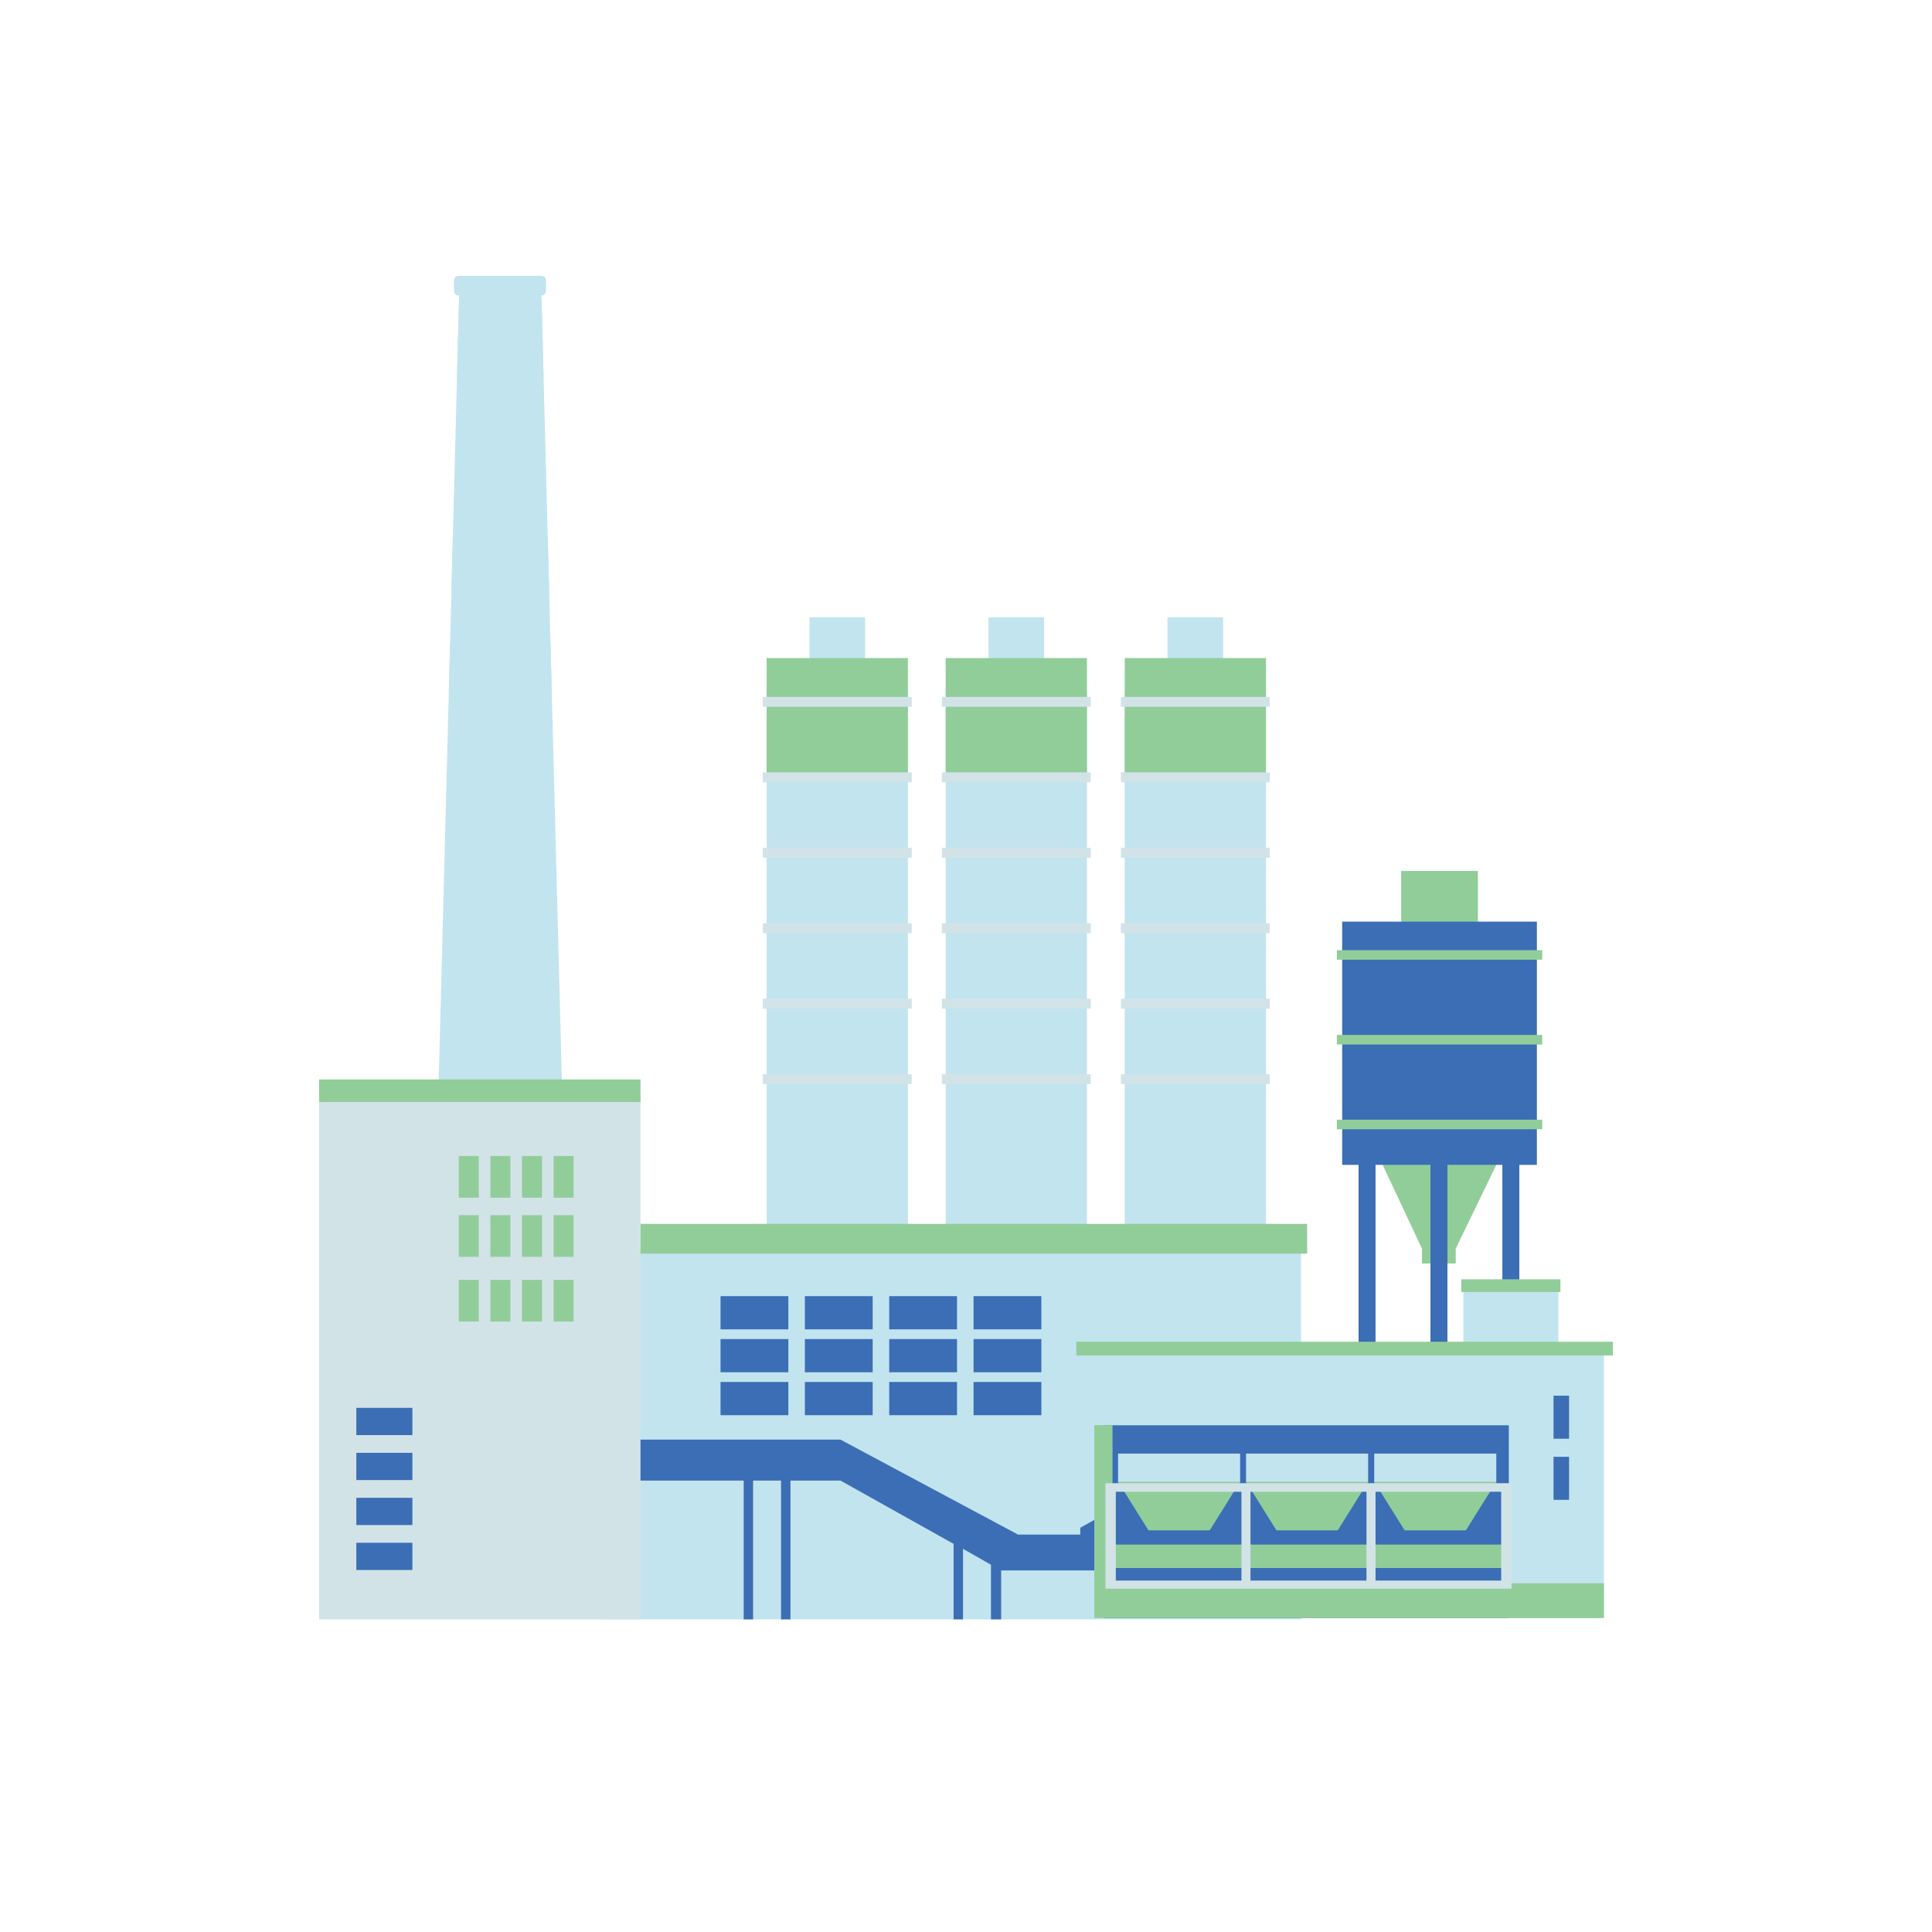
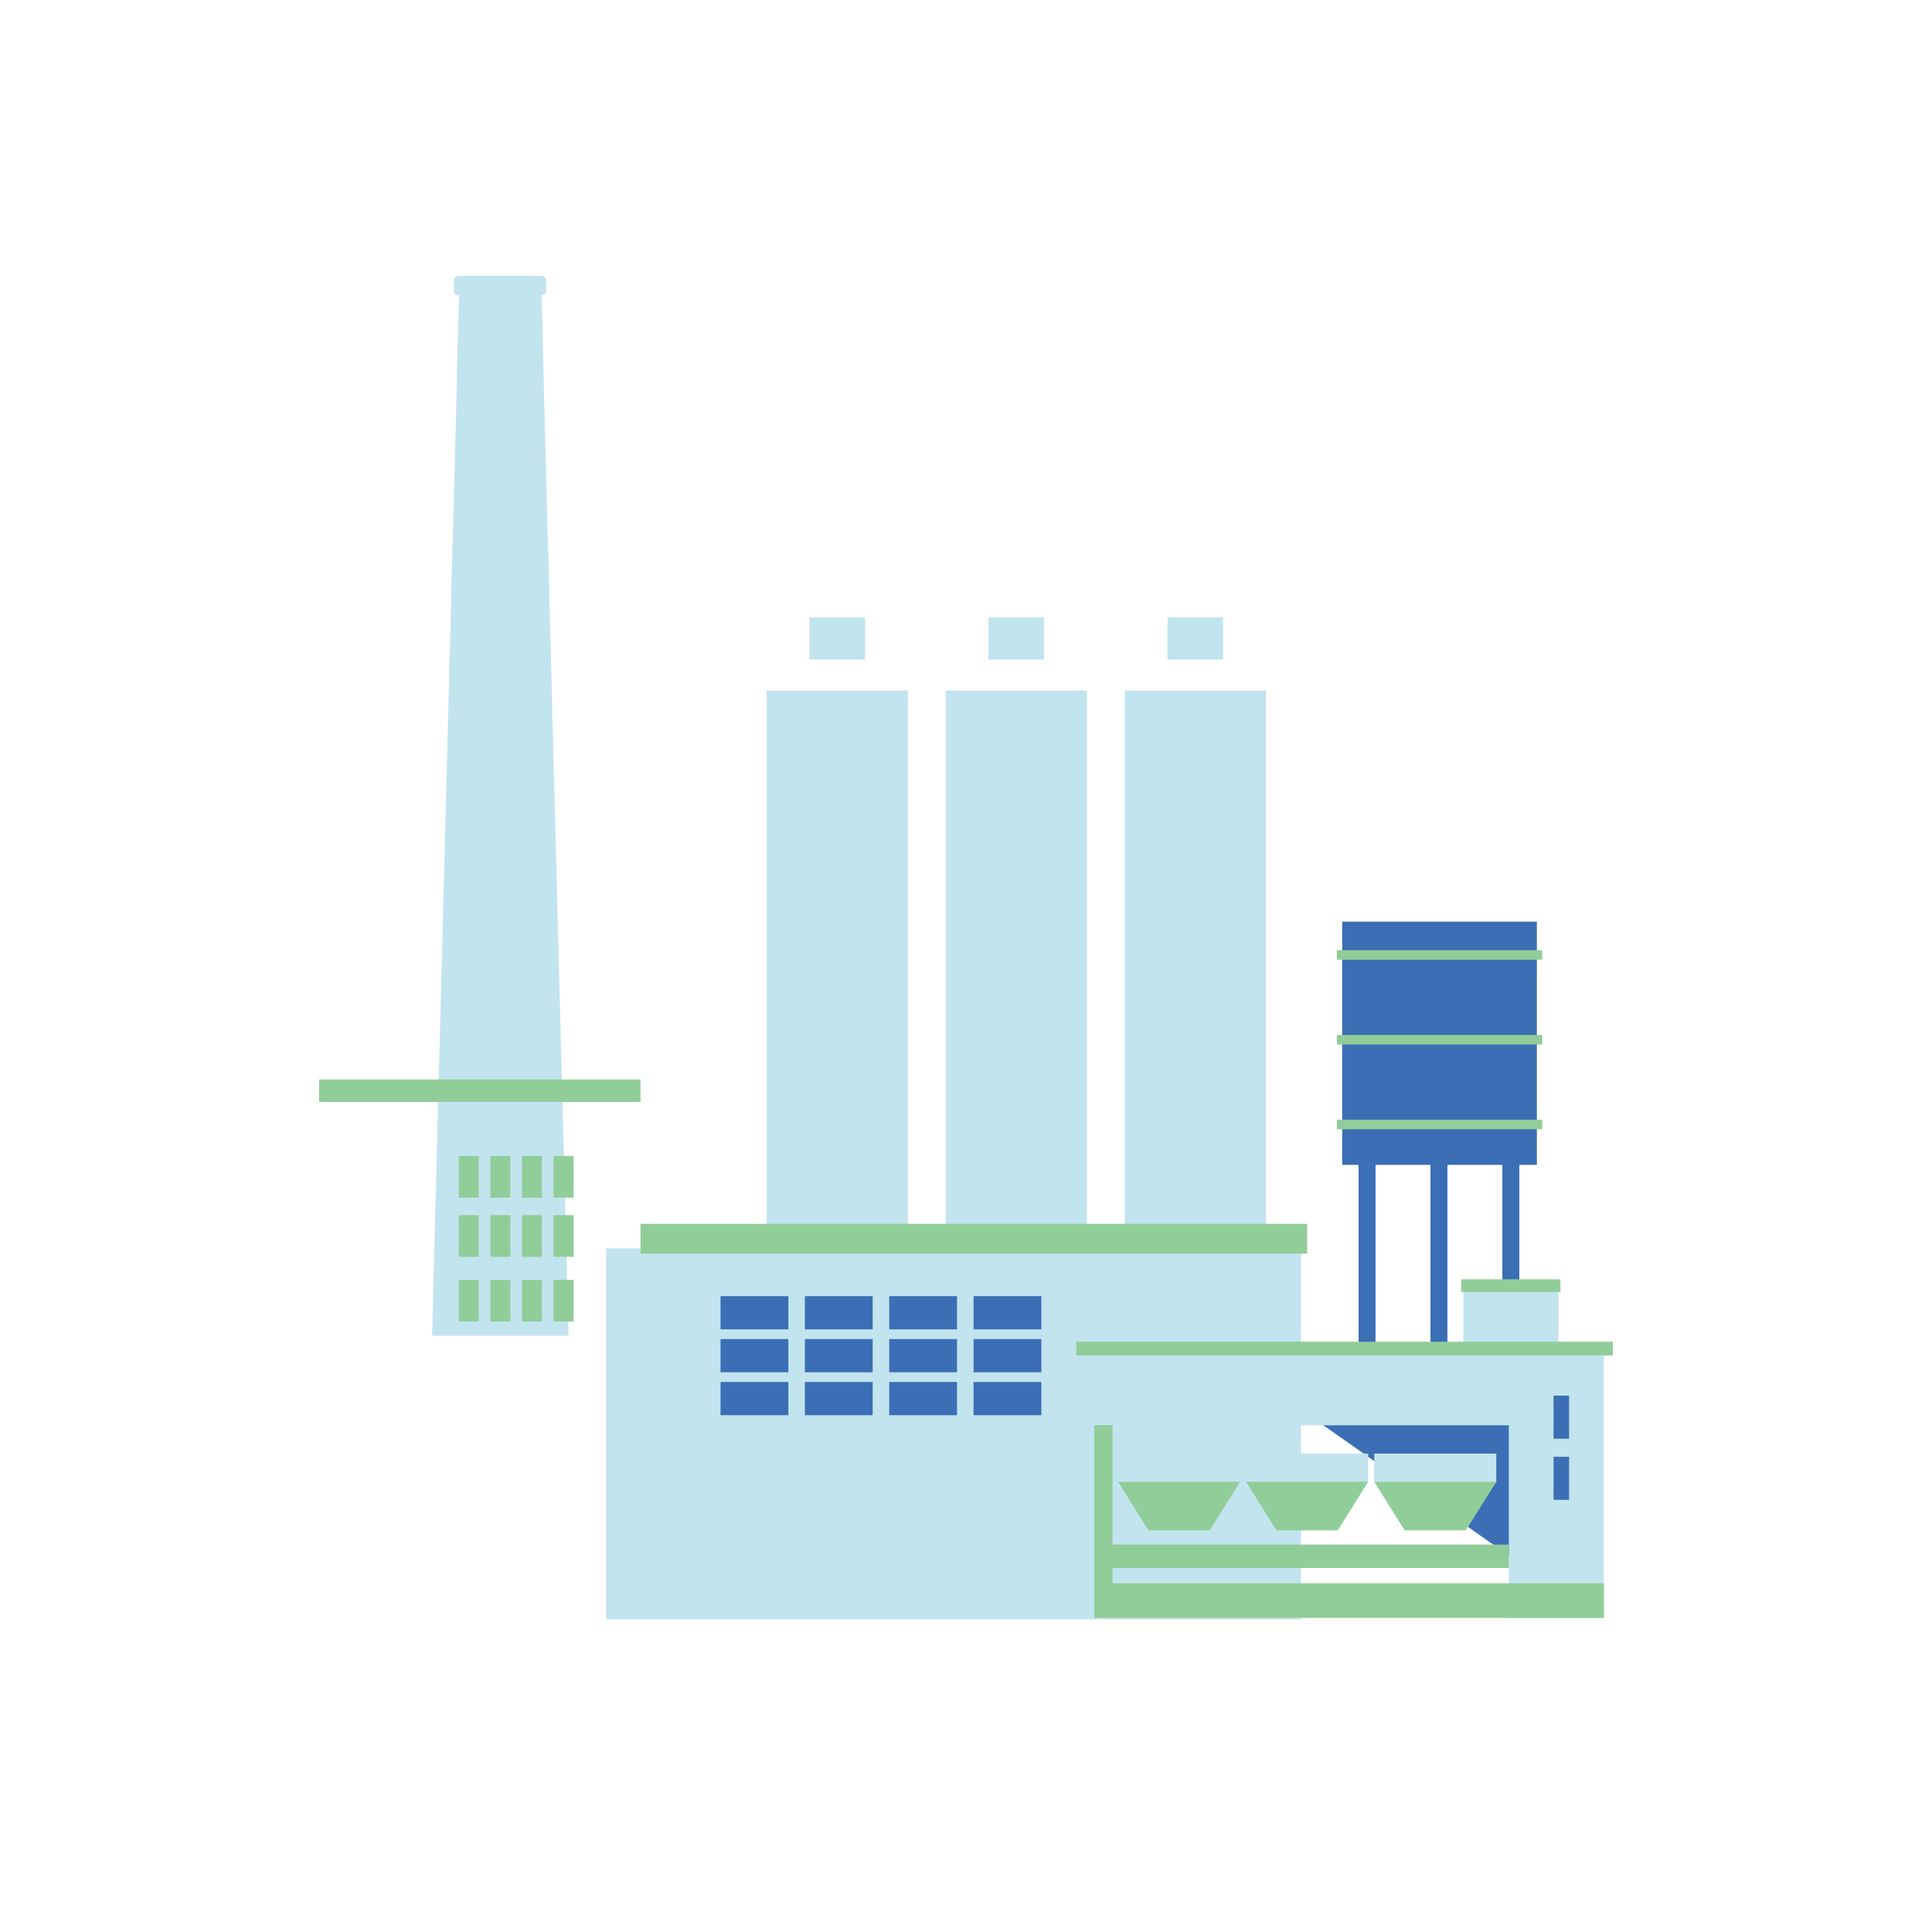
<svg xmlns="http://www.w3.org/2000/svg" width="500" zoomAndPan="magnify" viewBox="0 0 375 375" height="500" preserveAspectRatio="xMidYMid meet" version="1.2">
  <defs>
    <clipPath id="689438f7aa">
      <path d="M 83.605 53.539 L 252.91 53.539 L 252.91 314.32 L 83.605 314.32 Z M 83.605 53.539 " />
    </clipPath>
    <clipPath id="b17d7bb32e">
-       <path d="M 117 178.383 L 310.488 178.383 L 310.488 314.32 L 117 314.32 Z M 117 178.383 " />
+       <path d="M 117 178.383 L 310.488 178.383 L 310.488 314.32 Z M 117 178.383 " />
    </clipPath>
    <clipPath id="cbdd7b1c9c">
      <path d="M 210 250 L 312 250 L 312 314.539 L 210 314.539 Z M 210 250 " />
    </clipPath>
    <clipPath id="23c910e99e">
      <path d="M 61.941 211.445 L 124.648 211.445 L 124.648 314.32 L 61.941 314.32 Z M 61.941 211.445 " />
    </clipPath>
    <clipPath id="d223cc9137">
      <path d="M 61.941 184.082 L 313.059 184.082 L 313.059 314.055 L 61.941 314.055 Z M 61.941 184.082 " />
    </clipPath>
  </defs>
  <g id="eef873bc7a">
    <g clip-rule="nonzero" clip-path="url(#689438f7aa)">
      <path style=" stroke:none;fill-rule:nonzero;fill:#c2e4ef;fill-opacity:1;" d="M 252.527 314.32 L 117.652 314.32 L 117.652 242.312 L 252.527 242.312 Z M 237.418 128.027 L 226.613 128.027 L 226.613 119.824 L 237.418 119.824 Z M 202.668 128.027 L 191.863 128.027 L 191.863 119.824 L 202.668 119.824 Z M 167.918 119.824 L 157.113 119.824 L 157.113 128.027 L 167.918 128.027 Z M 83.863 259.285 L 89.117 57.359 L 89.008 57.359 C 88.516 57.359 88.117 56.961 88.117 56.469 L 88.117 54.434 C 88.117 53.941 88.516 53.543 89.008 53.543 L 105.078 53.543 C 105.574 53.543 105.973 53.941 105.973 54.434 L 105.973 56.469 C 105.973 56.953 105.582 57.348 105.098 57.359 L 110.348 259.285 L 83.863 259.285 " />
    </g>
    <path style=" stroke:none;fill-rule:nonzero;fill:#c2e4ef;fill-opacity:1;" d="M 107.102 134.473 L 106.859 125.148 L 87.355 125.148 L 87.113 134.473 Z M 106.59 114.758 L 106.348 105.43 L 87.867 105.43 L 87.625 114.758 Z M 88.699 73.52 L 89.102 58.055 L 105.113 58.055 L 105.516 73.52 Z M 245.723 134.031 L 218.309 134.031 L 218.309 241.996 L 245.723 241.996 Z M 210.973 134.031 L 183.559 134.031 L 183.559 241.996 L 210.973 241.996 Z M 176.223 241.996 L 148.809 241.996 L 148.809 134.031 L 176.223 134.031 L 176.223 241.996 " />
-     <path style=" stroke:none;fill-rule:nonzero;fill:#91cd99;fill-opacity:1;" d="M 245.723 127.734 L 218.309 127.734 L 218.309 151 L 245.723 151 Z M 210.973 127.734 L 183.559 127.734 L 183.559 151 L 210.973 151 Z M 176.223 151 L 148.809 151 L 148.809 127.734 L 176.223 127.734 Z M 286.863 169.047 L 271.965 169.047 L 271.965 179.605 L 286.863 179.605 Z M 282.559 242.352 L 282.559 245.242 L 276 245.242 L 276 242.352 L 267.668 224.598 L 291.156 224.598 L 282.559 242.352 " />
    <g clip-rule="nonzero" clip-path="url(#b17d7bb32e)">
      <path style=" stroke:none;fill-rule:nonzero;fill:#3b6eb5;fill-opacity:1;" d="M 266.992 226.098 L 277.652 226.098 L 277.652 261.605 L 266.992 261.605 Z M 291.609 261.605 L 280.945 261.605 L 280.945 226.098 L 291.609 226.098 Z M 294.902 261.605 L 294.902 226.098 L 298.309 226.098 L 298.309 178.887 L 260.516 178.887 L 260.516 226.098 L 263.699 226.098 L 263.699 261.605 L 214.172 261.605 L 214.172 294.031 L 209.68 296.535 L 209.68 297.863 L 197.598 297.863 L 163.137 279.43 L 117.156 279.43 L 117.156 287.379 L 144.348 287.379 L 144.348 314.32 L 146.176 314.32 L 146.176 287.379 L 151.602 287.379 L 151.602 314.32 L 153.43 314.32 L 153.43 287.379 L 163.137 287.379 L 185.09 299.66 L 185.09 314.32 L 186.918 314.32 L 186.918 300.617 L 192.348 303.719 L 192.348 314.32 L 194.324 314.32 L 194.324 304.824 L 214.172 304.824 L 214.172 314.043 L 310.34 314.043 L 310.34 261.605 L 294.902 261.605 " />
    </g>
    <path style=" stroke:none;fill-rule:nonzero;fill:#c2e4ef;fill-opacity:1;" d="M 217.016 287.797 L 240.707 287.797 L 240.707 282.141 L 217.016 282.141 Z M 241.859 287.797 L 265.555 287.797 L 265.555 282.141 L 241.859 282.141 Z M 266.738 282.141 L 290.43 282.141 L 290.43 287.797 L 266.738 287.797 L 266.738 282.141 " />
    <g clip-rule="nonzero" clip-path="url(#cbdd7b1c9c)">
      <path style=" stroke:none;fill-rule:nonzero;fill:#c2e4ef;fill-opacity:1;" d="M 302.48 262.391 L 302.48 250.387 L 284.031 250.387 L 284.031 261.676 L 210.449 261.676 L 210.449 276.645 L 292.859 276.645 L 292.859 314.043 L 311.312 314.043 L 311.312 262.391 L 302.48 262.391 " />
    </g>
    <path style=" stroke:none;fill-rule:nonzero;fill:#3b6eb5;fill-opacity:1;" d="M 153.02 258.027 L 139.855 258.027 L 139.855 251.582 L 153.02 251.582 Z M 153.02 266.355 L 139.855 266.355 L 139.855 259.91 L 153.02 259.91 Z M 153.02 274.688 L 139.855 274.688 L 139.855 268.238 L 153.02 268.238 Z M 169.387 258.027 L 156.227 258.027 L 156.227 251.582 L 169.387 251.582 Z M 169.387 266.355 L 156.227 266.355 L 156.227 259.91 L 169.387 259.91 Z M 169.387 274.688 L 156.227 274.688 L 156.227 268.238 L 169.387 268.238 Z M 185.758 258.027 L 172.598 258.027 L 172.598 251.582 L 185.758 251.582 Z M 185.758 266.355 L 172.598 266.355 L 172.598 259.91 L 185.758 259.91 Z M 185.758 274.688 L 172.598 274.688 L 172.598 268.238 L 185.758 268.238 Z M 202.125 258.027 L 188.965 258.027 L 188.965 251.582 L 202.125 251.582 Z M 202.125 266.355 L 188.965 266.355 L 188.965 259.91 L 202.125 259.91 Z M 202.125 268.238 L 188.965 268.238 L 188.965 274.688 L 202.125 274.688 Z M 301.539 291.117 L 304.555 291.117 L 304.555 282.762 L 301.539 282.762 Z M 301.539 270.895 L 304.555 270.895 L 304.555 279.254 L 301.539 279.254 L 301.539 270.895 " />
    <g clip-rule="nonzero" clip-path="url(#23c910e99e)">
-       <path style=" stroke:none;fill-rule:nonzero;fill:#d2e3e8;fill-opacity:1;" d="M 124.32 314.32 L 61.941 314.32 L 61.941 211.828 L 124.32 211.828 L 124.32 314.32 " />
-     </g>
+       </g>
    <g clip-rule="nonzero" clip-path="url(#d223cc9137)">
      <path style=" stroke:none;fill-rule:nonzero;fill:#91cd99;fill-opacity:1;" d="M 92.93 256.508 L 89.051 256.508 L 89.051 248.422 L 92.93 248.422 Z M 99.066 256.508 L 95.184 256.508 L 95.184 248.422 L 99.066 248.422 Z M 105.199 256.508 L 101.32 256.508 L 101.32 248.422 L 105.199 248.422 Z M 111.336 256.508 L 107.453 256.508 L 107.453 248.422 L 111.336 248.422 Z M 92.93 243.949 L 89.051 243.949 L 89.051 235.859 L 92.93 235.859 Z M 99.066 243.949 L 95.184 243.949 L 95.184 235.859 L 99.066 235.859 Z M 105.199 243.949 L 101.32 243.949 L 101.32 235.859 L 105.199 235.859 Z M 111.336 243.949 L 107.453 243.949 L 107.453 235.859 L 111.336 235.859 Z M 92.93 232.469 L 89.051 232.469 L 89.051 224.383 L 92.93 224.383 Z M 99.066 232.469 L 95.184 232.469 L 95.184 224.383 L 99.066 224.383 Z M 105.199 232.469 L 101.32 232.469 L 101.32 224.383 L 105.199 224.383 Z M 111.336 232.469 L 107.453 232.469 L 107.453 224.383 L 111.336 224.383 Z M 124.32 209.52 L 61.941 209.52 L 61.941 213.891 L 124.32 213.891 Z M 290.43 287.605 L 266.738 287.605 L 272.637 297.035 L 284.531 297.035 Z M 265.555 287.605 L 241.859 287.605 L 247.758 297.035 L 259.656 297.035 Z M 208.91 260.434 L 208.91 263.09 L 313.059 263.09 L 313.059 260.434 Z M 240.707 287.605 L 217.016 287.605 L 222.914 297.035 L 234.809 297.035 Z M 302.883 248.312 L 283.629 248.312 L 283.629 250.781 L 302.883 250.781 Z M 215.938 304.348 L 292.859 304.348 L 292.859 299.801 L 215.938 299.801 L 215.938 276.625 L 212.402 276.625 L 212.402 314.043 L 311.312 314.043 L 311.312 307.312 L 215.938 307.312 Z M 253.711 243.332 L 124.32 243.332 L 124.32 237.547 L 253.711 237.547 Z M 299.344 184.426 L 259.48 184.426 L 259.48 186.285 L 299.344 186.285 Z M 299.344 200.879 L 259.48 200.879 L 259.48 202.738 L 299.344 202.738 Z M 299.344 219.191 L 259.48 219.191 L 259.48 217.332 L 299.344 217.332 L 299.344 219.191 " />
    </g>
-     <path style=" stroke:none;fill-rule:nonzero;fill:#d2e3e8;fill-opacity:1;" d="M 291.379 289.547 L 266.992 289.547 L 266.992 306.789 L 291.379 306.789 Z M 216.578 306.789 L 240.965 306.789 L 240.965 289.547 L 216.578 289.547 Z M 242.719 289.547 L 242.719 306.789 L 265.234 306.789 L 265.234 289.547 Z M 293.395 287.891 L 293.395 308.359 L 214.562 308.359 L 214.562 287.891 Z M 246.473 135.27 L 217.559 135.27 L 217.559 137.188 L 246.473 137.188 Z M 246.473 149.914 L 217.559 149.914 L 217.559 151.836 L 246.473 151.836 Z M 246.473 164.562 L 217.559 164.562 L 217.559 166.484 L 246.473 166.484 Z M 246.473 208.504 L 217.559 208.504 L 217.559 210.426 L 246.473 210.426 Z M 246.473 193.859 L 217.559 193.859 L 217.559 195.777 L 246.473 195.777 Z M 246.473 179.211 L 217.559 179.211 L 217.559 181.129 L 246.473 181.129 Z M 211.723 135.27 L 182.809 135.27 L 182.809 137.188 L 211.723 137.188 Z M 211.723 149.914 L 182.809 149.914 L 182.809 151.836 L 211.723 151.836 Z M 211.723 164.562 L 182.809 164.562 L 182.809 166.484 L 211.723 166.484 Z M 211.723 208.504 L 182.809 208.504 L 182.809 210.426 L 211.723 210.426 Z M 211.723 193.859 L 182.809 193.859 L 182.809 195.777 L 211.723 195.777 Z M 211.723 179.211 L 182.809 179.211 L 182.809 181.129 L 211.723 181.129 Z M 176.973 135.27 L 148.059 135.27 L 148.059 137.188 L 176.973 137.188 Z M 176.973 149.914 L 148.059 149.914 L 148.059 151.836 L 176.973 151.836 Z M 176.973 164.562 L 148.059 164.562 L 148.059 166.484 L 176.973 166.484 Z M 176.973 208.504 L 148.059 208.504 L 148.059 210.426 L 176.973 210.426 Z M 176.973 193.859 L 148.059 193.859 L 148.059 195.777 L 176.973 195.777 Z M 176.973 181.129 L 148.059 181.129 L 148.059 179.211 L 176.973 179.211 L 176.973 181.129 " />
-     <path style=" stroke:none;fill-rule:nonzero;fill:#3b6eb5;fill-opacity:1;" d="M 80.047 299.449 L 69.164 299.449 L 69.164 304.738 L 80.047 304.738 Z M 80.047 290.723 L 69.164 290.723 L 69.164 296.012 L 80.047 296.012 Z M 80.047 281.992 L 69.164 281.992 L 69.164 287.281 L 80.047 287.281 Z M 80.047 278.555 L 69.164 278.555 L 69.164 273.262 L 80.047 273.262 L 80.047 278.555 " />
  </g>
</svg>